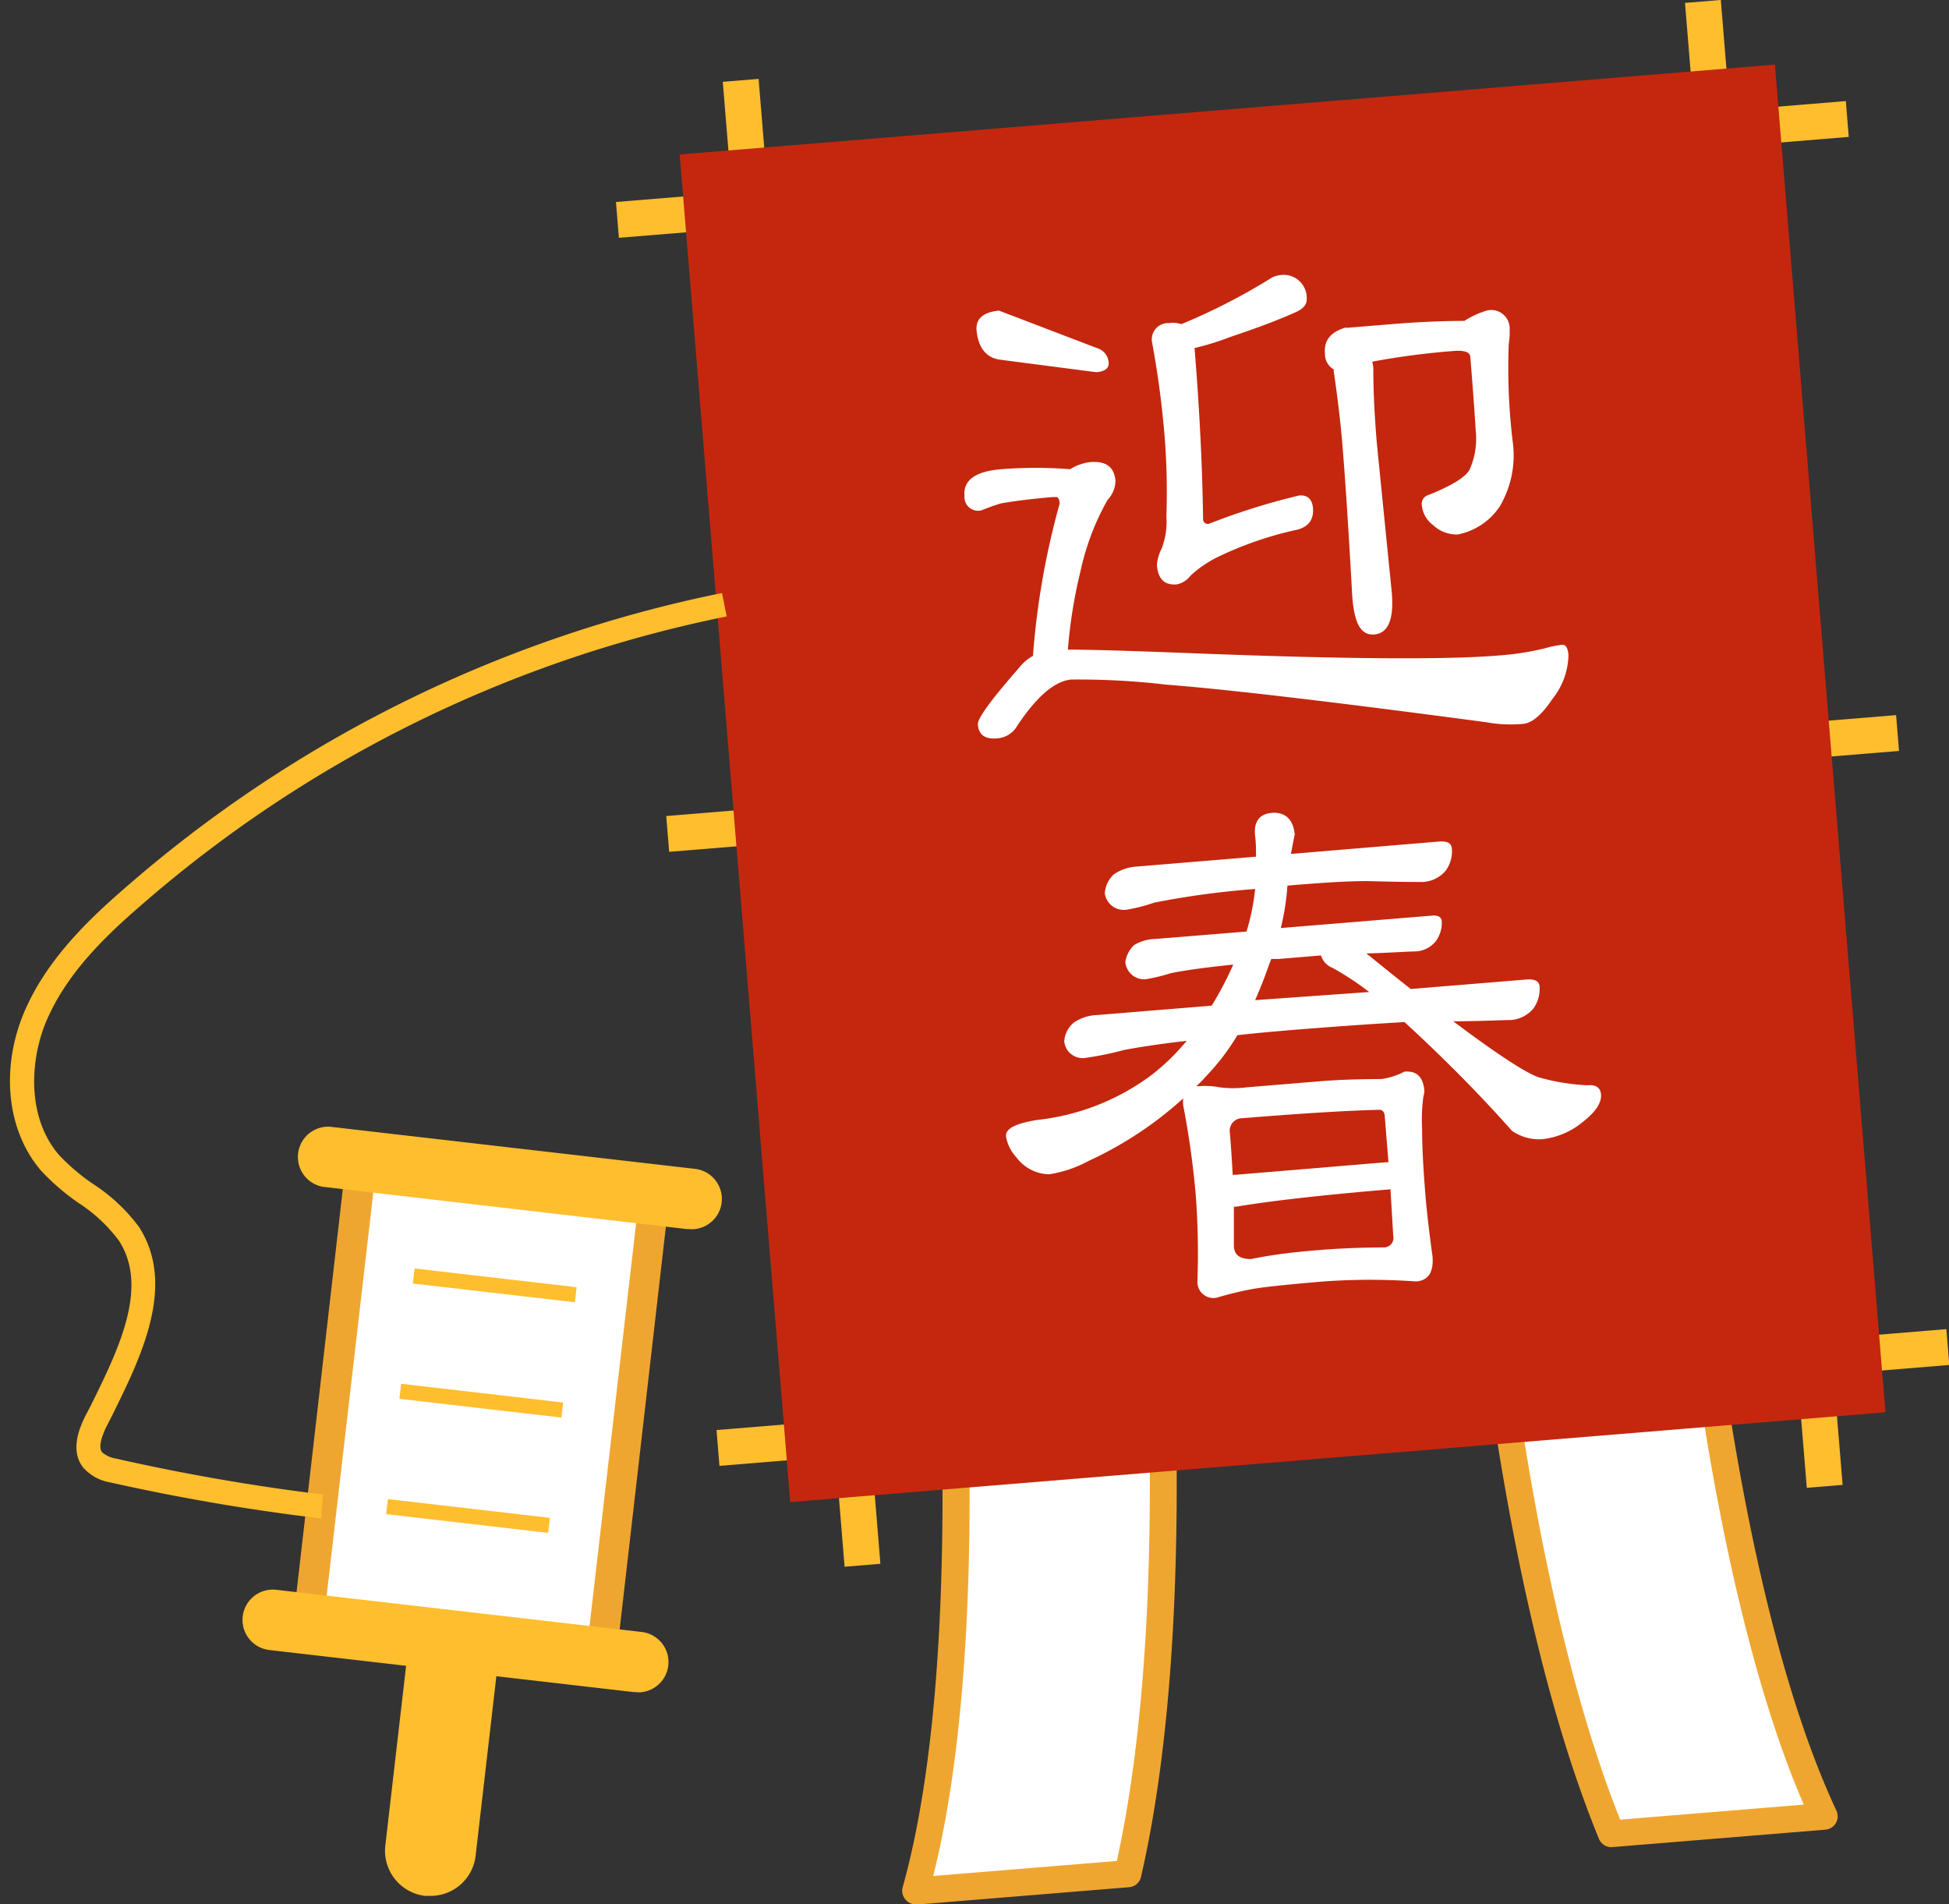
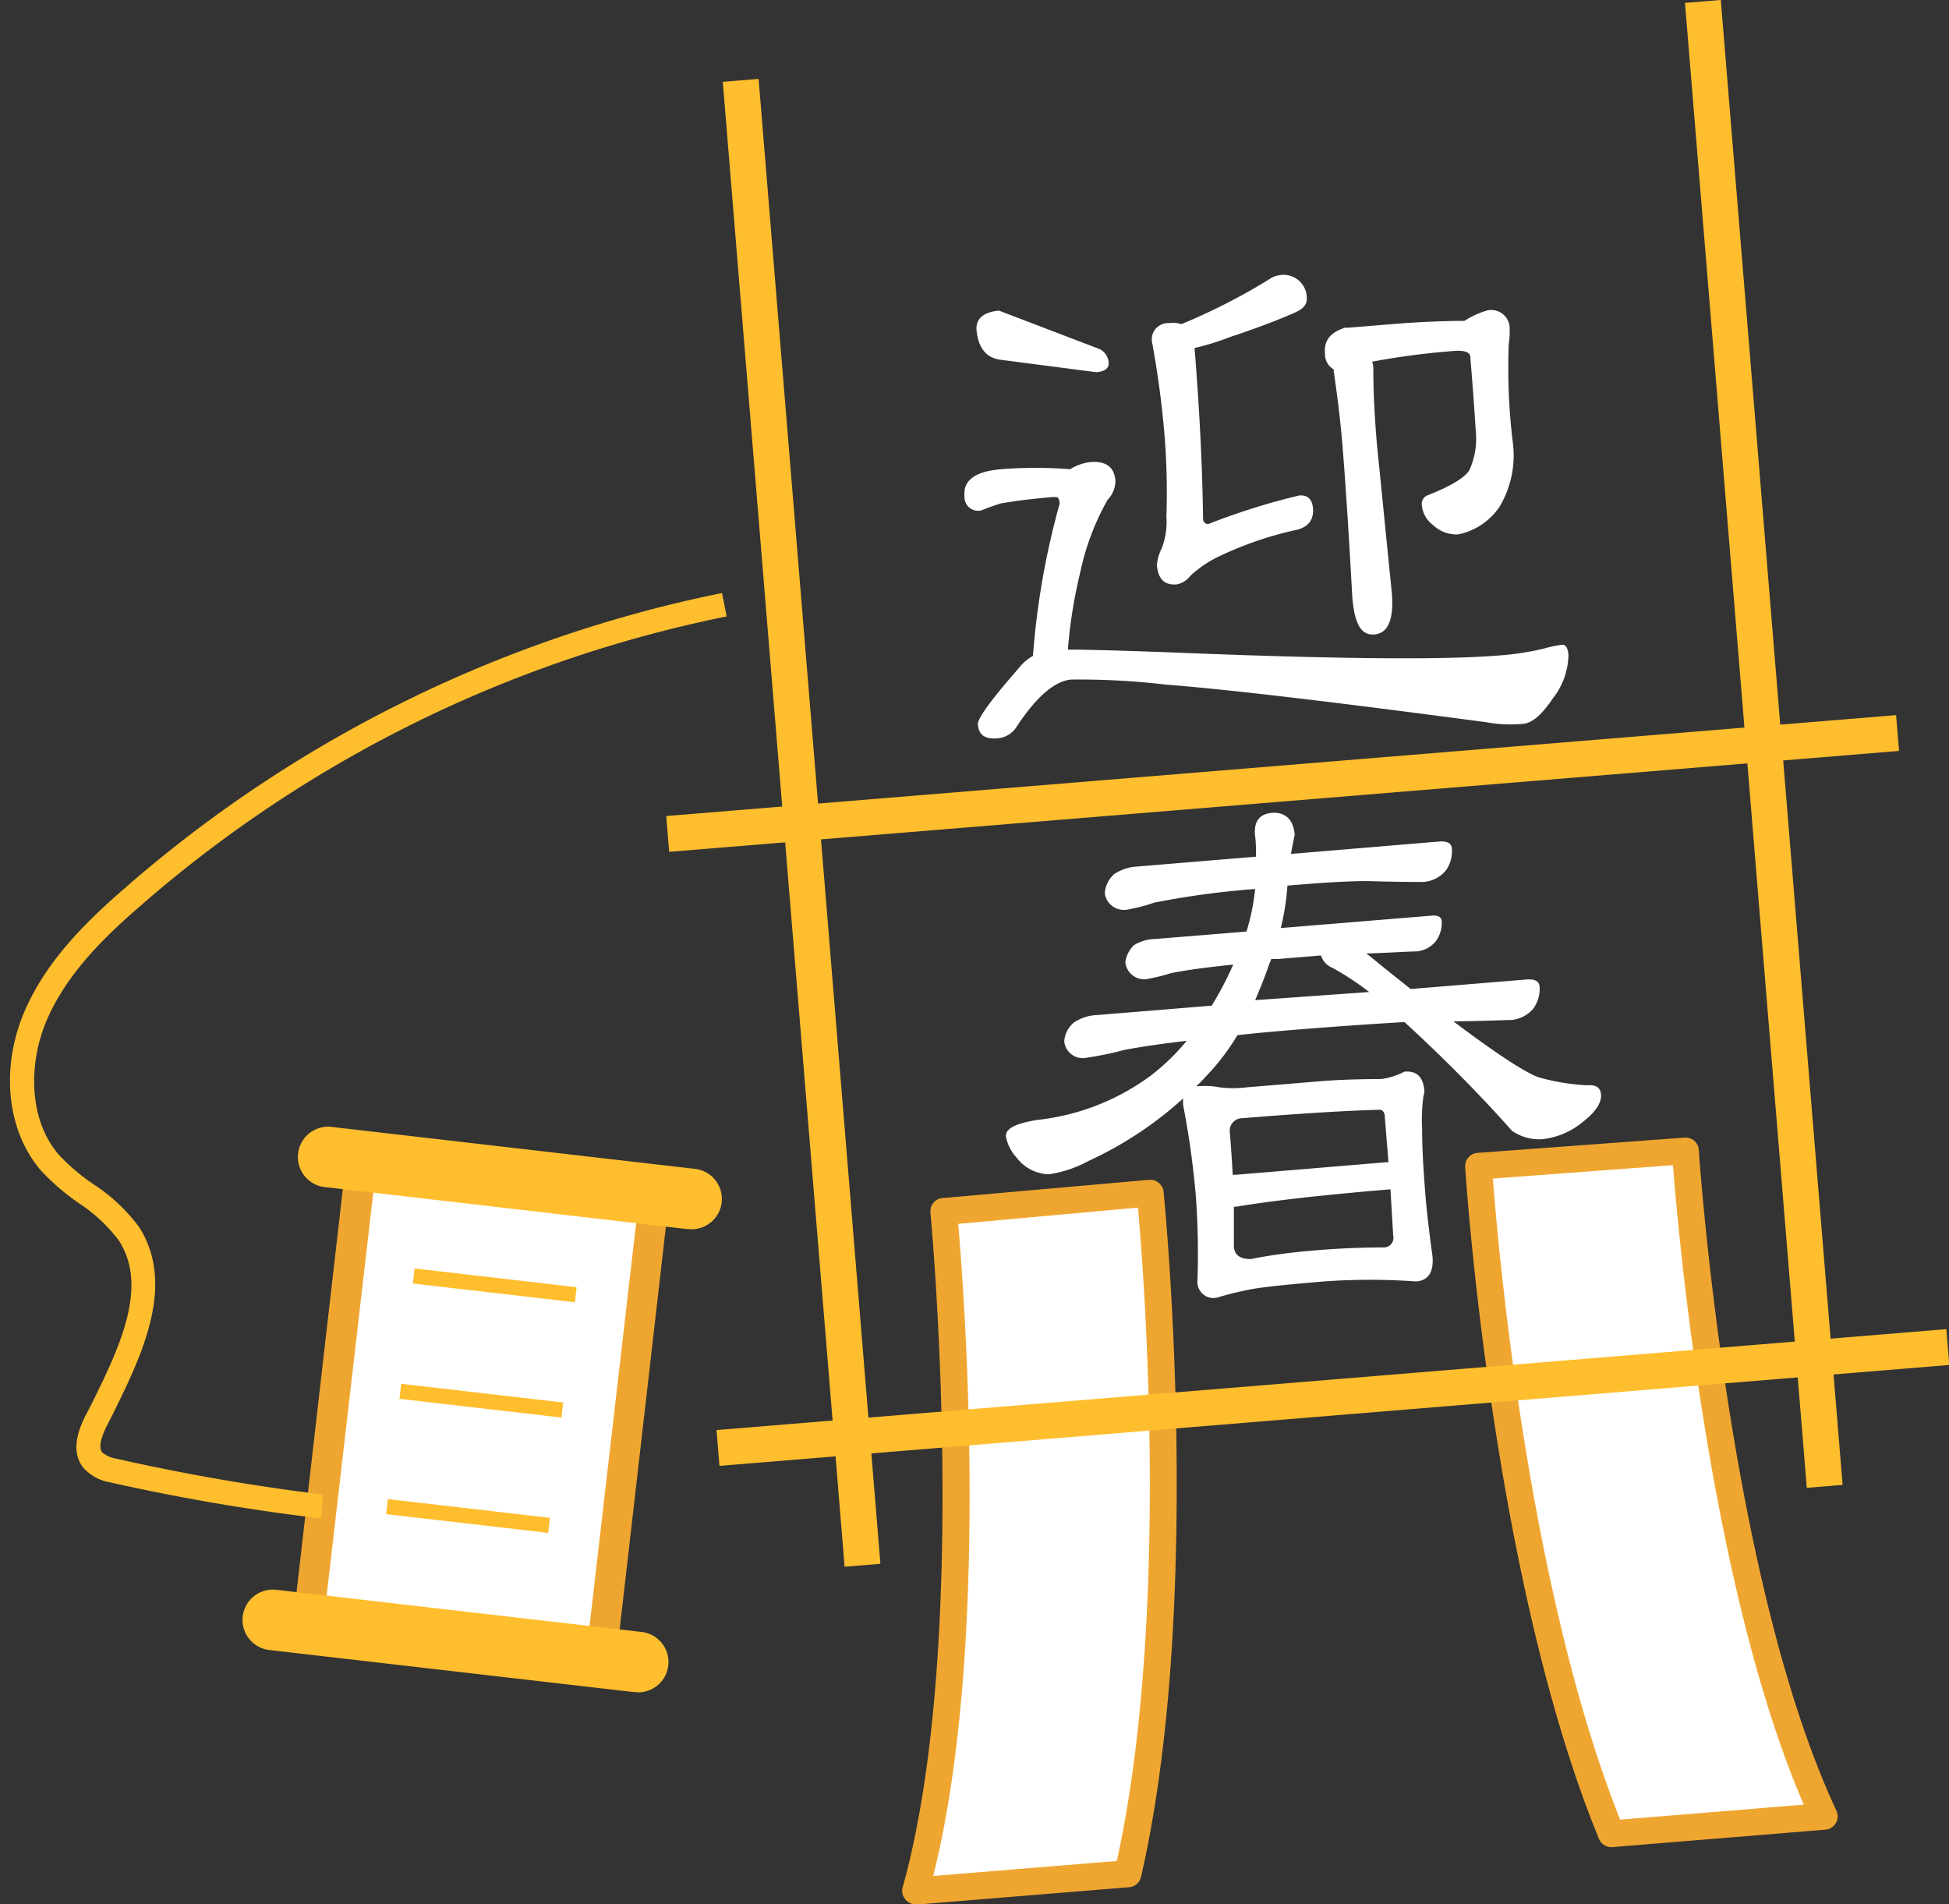
<svg xmlns="http://www.w3.org/2000/svg" height="152.1" preserveAspectRatio="xMidYMid meet" version="1.0" viewBox="-0.8 -0.0 155.7 152.1" width="155.7" zoomAndPan="magnify">
  <rect x="-0.8" y="-0.0" width="155.7" height="152.1" fill="#333333" stroke="none" />
  <g data-name="Layer 2">
    <g>
      <g id="change1_1">
-         <path d="M33.59,151.44l-.42,0a3.63,3.63,0,0,1-3.19-4l1.86-16.08a3.63,3.63,0,1,1,7.21.83l-1.86,16.09A3.62,3.62,0,0,1,33.59,151.44Z" fill="#ffbe2e" />
-       </g>
+         </g>
      <g id="change2_1">
        <path d="M25.88 93.95H49.44V131.18H25.88z" fill="#fff" transform="rotate(6.6 37.634 112.501)" />
      </g>
      <g id="change3_1">
        <path d="M48.29,133.75l-25.81-3L27,91.38l25.81,3Zm-23.13-5.12,21,2.43,4-34.57-21-2.43Z" fill="#efa630" />
      </g>
      <g id="change1_2">
        <path d="M38.11 96.16H39.32V109.19H38.11z" fill="#ffbe2e" transform="rotate(-83.4 38.718 102.669)" />
      </g>
      <g id="change1_3">
        <path d="M37.04 105.36H38.25V118.39H37.04z" fill="#ffbe2e" transform="rotate(-83.4 37.652 111.876)" />
      </g>
      <g id="change1_4">
        <path d="M35.98 114.57H37.19V127.6H35.98z" fill="#ffbe2e" transform="rotate(-83.4 36.592 121.088)" />
      </g>
      <g id="change1_5">
        <path d="M54.39,98.18l-.28,0L25,94.8A2.42,2.42,0,0,1,25.55,90l29.11,3.36a2.42,2.42,0,0,1-.27,4.83Z" fill="#ffbe2e" />
      </g>
      <g id="change1_6">
        <path d="M50.11,135.16l-.28,0-29.11-3.36a2.42,2.42,0,1,1,.55-4.81l29.12,3.36a2.42,2.42,0,0,1-.28,4.83Z" fill="#ffbe2e" />
      </g>
      <g id="change2_2">
        <path d="M72.35,151l17-1.39c5-21.44,1.92-52.95,1.78-54.35L74.59,96.79C74.63,97.13,77.9,131.18,72.35,151Z" fill="#fff" />
      </g>
      <g id="change3_2">
        <path d="M72.35,152.11a1,1,0,0,1-.82-.39,1.06,1.06,0,0,1-.21-1c5.45-19.48,2.24-53.52,2.21-53.86a1.06,1.06,0,0,1,.24-.78,1,1,0,0,1,.73-.38L91,94.24a1.08,1.08,0,0,1,1.16,1c.13,1.34,3.19,33-1.81,54.69a1.06,1.06,0,0,1-1,.82l-17,1.39Zm3.4-54.35c.51,5.9,2.58,33.88-2,52.09l14.67-1.2c4.26-19.36,2.2-46.45,1.69-52.19Z" fill="#efa630" />
      </g>
      <g id="change2_3">
        <path d="M144.89,145.09l-16.95,1.39c-8.38-20.34-10.53-51.93-10.62-53.33l16.52-1.22C133.86,92.27,136.18,126.4,144.89,145.09Z" fill="#fff" />
      </g>
      <g id="change3_3">
        <path d="M127.94,147.55a1.07,1.07,0,0,1-1-.66c-8.44-20.51-10.61-52.32-10.69-53.67a1.06,1.06,0,0,1,1-1.13l16.52-1.22a1.11,1.11,0,0,1,.78.25,1.09,1.09,0,0,1,.36.74c.1,1.4,2.43,34.48,11,52.78a1.07,1.07,0,0,1-.88,1.51l-17,1.39Zm-9.48-53.41c.44,5.75,2.84,32.84,10.17,51.21l14.67-1.2c-7.45-17.19-10-45.17-10.45-51.08Z" fill="#efa630" />
      </g>
      <g id="change1_7">
        <path d="M61.8 6.22H64.67V125.23H61.8z" fill="#ffbe2e" transform="rotate(-4.69 63.23 65.697)" />
      </g>
      <g id="change1_8">
-         <path d="M48.36 12.1H146.94V14.97H48.36z" fill="#ffbe2e" transform="rotate(-4.69 97.654 13.539)" />
-       </g>
+         </g>
      <g id="change1_9">
        <path d="M52.38 61.14H150.96V64.01H52.38z" fill="#ffbe2e" transform="rotate(-4.69 101.76 62.628)" />
      </g>
      <g id="change1_10">
        <path d="M56.4 110.19H154.98V113.06H56.4z" fill="#ffbe2e" transform="rotate(-4.69 105.742 111.712)" />
      </g>
      <g id="change1_11">
        <path d="M138.67 -0.08H141.54V118.93H138.67z" fill="#ffbe2e" transform="rotate(-4.69 140.049 59.426)" />
      </g>
      <g id="change4_1">
-         <path d="M57.77 8.57H145.56V116.58H57.77z" fill="#c4270e" transform="rotate(-4.69 101.637 62.623)" />
+         <path d="M57.77 8.57V116.58H57.77z" fill="#c4270e" transform="rotate(-4.69 101.637 62.623)" />
      </g>
      <g id="change2_4">
        <path d="M79.19,37.48a34.84,34.84,0,0,1,5.5,0,3.86,3.86,0,0,1,1.62-.57c1.25-.1,1.92.4,2,1.51a2.24,2.24,0,0,1-.63,1.51,20.22,20.22,0,0,0-2.17,5.73,39.27,39.27,0,0,0-1,6.23c1.77,0,5.17.1,10.23.3q17.85.69,24.18.17a21.85,21.85,0,0,0,3.68-.57A9.44,9.44,0,0,1,124,51.5c.29,0,.45.25.5.82a5.79,5.79,0,0,1-1.28,3.51c-.86,1.29-1.69,2-2.47,2a10.73,10.73,0,0,1-2.82-.14q-18.54-2.47-25.55-3a59.92,59.92,0,0,0-7.59-.41c-1.32.11-2.77,1.35-4.33,3.7a2,2,0,0,1-1.59,1c-1,.08-1.49-.29-1.55-1.12q-.06-.69,3.25-4.47a3.81,3.81,0,0,1,1.15-1,62.58,62.58,0,0,1,2.13-12.15c0-.29-.09-.46-.2-.53a3.73,3.73,0,0,0-.43,0c-1.5.13-2.86.29-4.06.5-.46.14-1,.33-1.57.56a1.09,1.09,0,0,1-1.34-1.13C76.13,38.36,77.11,37.65,79.19,37.48ZM79,24.81l7.85,3A1.29,1.29,0,0,1,87.77,29c0,.43-.29.67-1,.73l-7.69-1c-1.13-.16-1.75-1-1.87-2.39Q77.14,25,79,24.81ZM101.33,22a1.85,1.85,0,0,1,2.26,1.92c0,.39-.25.72-.84,1-1.28.58-3,1.24-5.28,2a21,21,0,0,1-2.84.88q.6,7.46.68,13.65a.38.38,0,0,0,.47.39,53.8,53.8,0,0,1,7.2-2.26q1-.09,1.11,1c.08,1-.43,1.6-1.53,1.79a28.41,28.41,0,0,0-5.82,2A9.13,9.13,0,0,0,94.29,46a1.79,1.79,0,0,1-1.08.68c-1,.08-1.49-.43-1.59-1.54A3.51,3.51,0,0,1,92,43.82a6,6,0,0,0,.38-2.57A57,57,0,0,0,92.25,35a75,75,0,0,0-1-7.58,1.3,1.3,0,0,1,1.33-1.61,2.31,2.31,0,0,1,1,.08,48.69,48.69,0,0,0,7.14-3.66A1.59,1.59,0,0,1,101.33,22Zm5.41,4.19,3.92-.32c1.85-.15,3.7-.23,5.53-.24A7,7,0,0,1,118,24.8a1.47,1.47,0,0,1,1.8,1.52,5.72,5.72,0,0,1-.07,1.14,49,49,0,0,0,.32,7.85A8,8,0,0,1,119,40.47a5.24,5.24,0,0,1-3.33,2.22,2.74,2.74,0,0,1-2-.76,2.21,2.21,0,0,1-.88-1.54.74.74,0,0,1,.52-.85c1.84-.73,2.94-1.41,3.28-2a6.07,6.07,0,0,0,.5-3.17c-.12-1.94-.27-3.88-.43-5.85,0-.36-.4-.52-1.12-.5a60.53,60.53,0,0,0-6.72.87,2.48,2.48,0,0,1,.09.48c0,2.3.14,4.34.29,6.13l1.19,11.88c.17,2.11-.3,3.21-1.4,3.3s-1.59-.93-1.76-3q-.42-7.64-.77-11.92-.21-2.67-.71-6.09v-.16a1.4,1.4,0,0,1-.7-1.24C104.94,27.18,105.51,26.51,106.74,26.15Z" fill="#fff" />
      </g>
      <g id="change2_5">
        <path d="M90,69.22l9.54-.79c0-.57,0-1.14-.08-1.71-.1-1.11.36-1.71,1.36-1.79s1.71.49,1.81,1.74c-.1.48-.2,1-.3,1.54l11.95-1c.54,0,.84.13.9.52a2.62,2.62,0,0,1-.49,1.82,2.56,2.56,0,0,1-1.82.9c-.6,0-2.06,0-4.37-.07-2,0-4.12.17-6.45.36a20,20,0,0,1-.53,3.39l12.17-1c.39,0,.61.1.68.38a2.46,2.46,0,0,1-.46,1.66,2.2,2.2,0,0,1-1.66.83c-.54,0-1.83.1-3.87.16a.35.35,0,0,0,.17.15q1.8,1.47,3.35,2.69l9.38-.77c.54,0,.84.13.91.52a2.7,2.7,0,0,1-.5,1.82,2.61,2.61,0,0,1-1.82.91c-.71,0-2.24.09-4.57.1q5.11,3.84,6.78,4.46a16.94,16.94,0,0,0,3.94.65q1-.09,1.08.72c.06.68-.44,1.42-1.48,2.23A6.08,6.08,0,0,1,122.37,91a3.83,3.83,0,0,1-2.38-.67q-3.85-4.34-8.59-8.69-4.25.25-9.06.64c-1.54.13-3,.26-4.29.41A18,18,0,0,1,95.52,86a7.68,7.68,0,0,1-.75.76l.27,0a6,6,0,0,1,1.57.09,8.65,8.65,0,0,0,2.22,0l5.94-.49c1.33-.11,2.92-.16,4.79-.17a5.66,5.66,0,0,0,1.84-.59c1-.08,1.5.44,1.59,1.54,0,0,0,.19-.08.44a14.3,14.3,0,0,0-.1,2.65c0,1.66.12,3.43.27,5.32.1,1.18.28,2.79.56,4.81.1,1.25-.33,1.92-1.3,2a51.8,51.8,0,0,0-7.39,0c-3.1.26-5.08.47-5.93.65a25.94,25.94,0,0,0-2.59.64,1.28,1.28,0,0,1-1.57-1.33,62.91,62.91,0,0,0-.14-6.94,69.83,69.83,0,0,0-1-7.1,3.29,3.29,0,0,1,0-.54,29.7,29.7,0,0,1-7.57,5A9.59,9.59,0,0,1,83,93.8a3.34,3.34,0,0,1-2.6-1.35,3.29,3.29,0,0,1-.84-1.71c0-.61.78-1,2.49-1.28a18.61,18.61,0,0,0,9.09-3.55A17.36,17.36,0,0,0,94,83.14c-2,.23-3.68.48-5,.73a25.73,25.73,0,0,1-3,.62,1.48,1.48,0,0,1-1.78-1.31A2.13,2.13,0,0,1,85,81.67a3.54,3.54,0,0,1,1.84-.59L96,80.33a27.46,27.46,0,0,0,1.72-3.28q-3.25.33-5,.69a14.07,14.07,0,0,1-2,.48,1.51,1.51,0,0,1-1.62-1.38,2.33,2.33,0,0,1,.7-1.35A3.44,3.44,0,0,1,91.54,75l7.24-.59a17.83,17.83,0,0,0,.69-3.4,67.86,67.86,0,0,0-8.06,1.09,13.72,13.72,0,0,1-2.17.56,1.53,1.53,0,0,1-1.78-1.31,2.23,2.23,0,0,1,.74-1.52A3.58,3.58,0,0,1,90,69.22Zm14.71,30.62c1.53-.12,3.22-.19,5-.2a.76.76,0,0,0,.79-.93L110.28,95q-7.94.66-12.35,1.39l-.16,0c0,1.07,0,2.14,0,3.18.06.72.52,1,1.38,1C100.73,100.24,102.6,100,104.75,99.84Zm-7.07-6,.27,0,12-1,.21,0-.29-3.59c0-.42-.2-.63-.48-.6q-3.78.09-10.9.67a1,1,0,0,0-1,1.16C97.55,91.66,97.62,92.78,97.68,93.89Zm10.94-14.6a23.23,23.23,0,0,0-2.91-1.92,1.57,1.57,0,0,1-.94-1l-3.38.28-.59,0-.18.45c-.34,1-.72,1.94-1.11,2.84Z" fill="#fff" />
      </g>
      <g id="change1_12">
        <path d="M24.85,121.29A166.22,166.22,0,0,1,8,118.41a3.7,3.7,0,0,1-2.16-1.19c-1.12-1.44-.18-3.35.12-4l.52-1c2.17-4.4,4.64-9.39,2.22-13.12a12.52,12.52,0,0,0-3.21-3,18.21,18.21,0,0,1-3-2.58C-.25,90.35-.78,85.37,1.14,80.83c1.71-4,4.84-7.12,8-9.86a103.81,103.81,0,0,1,47.74-23.6l.37,1.87A101.84,101.84,0,0,0,10.37,72.4c-3,2.59-5.91,5.5-7.47,9.17-1.34,3.18-1.54,7.71,1,10.67a16.15,16.15,0,0,0,2.7,2.31A14.13,14.13,0,0,1,10.3,98c3,4.65.17,10.39-2.11,15l-.51,1c-.47,1-.58,1.64-.33,2a2.25,2.25,0,0,0,1.12.51A165.72,165.72,0,0,0,25,119.38Z" fill="#ffbe2e" />
      </g>
    </g>
  </g>
</svg>